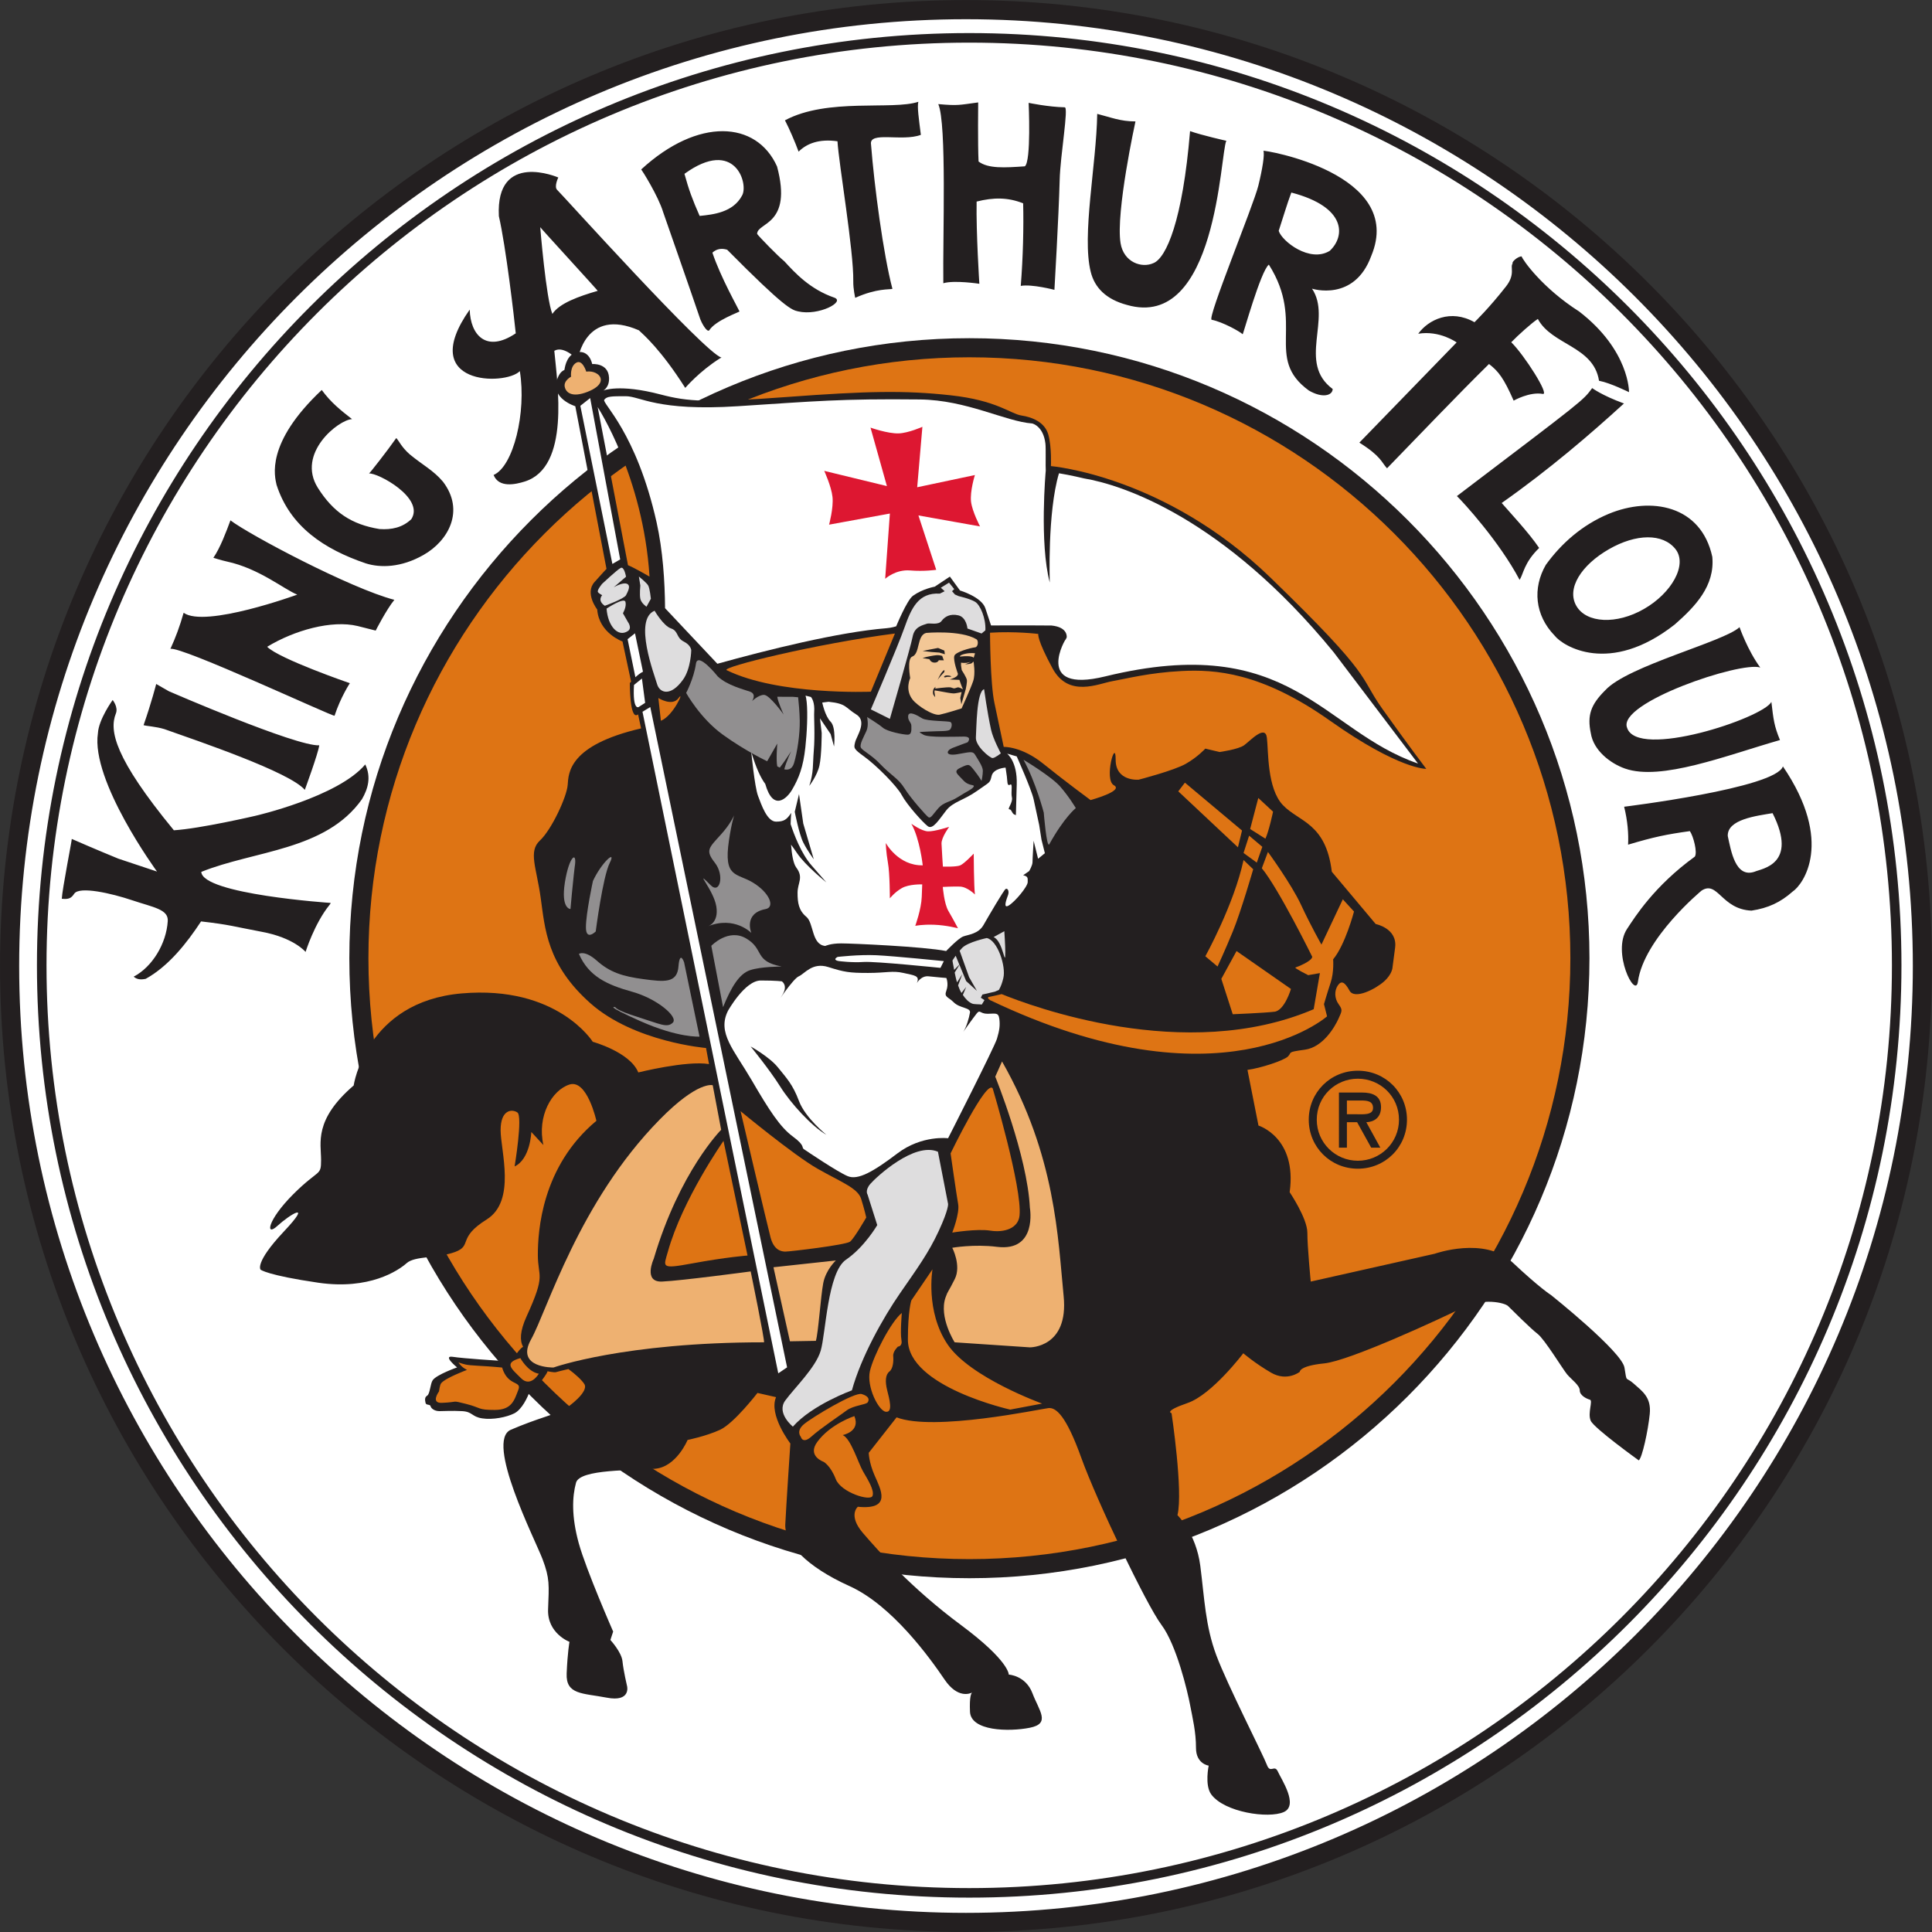
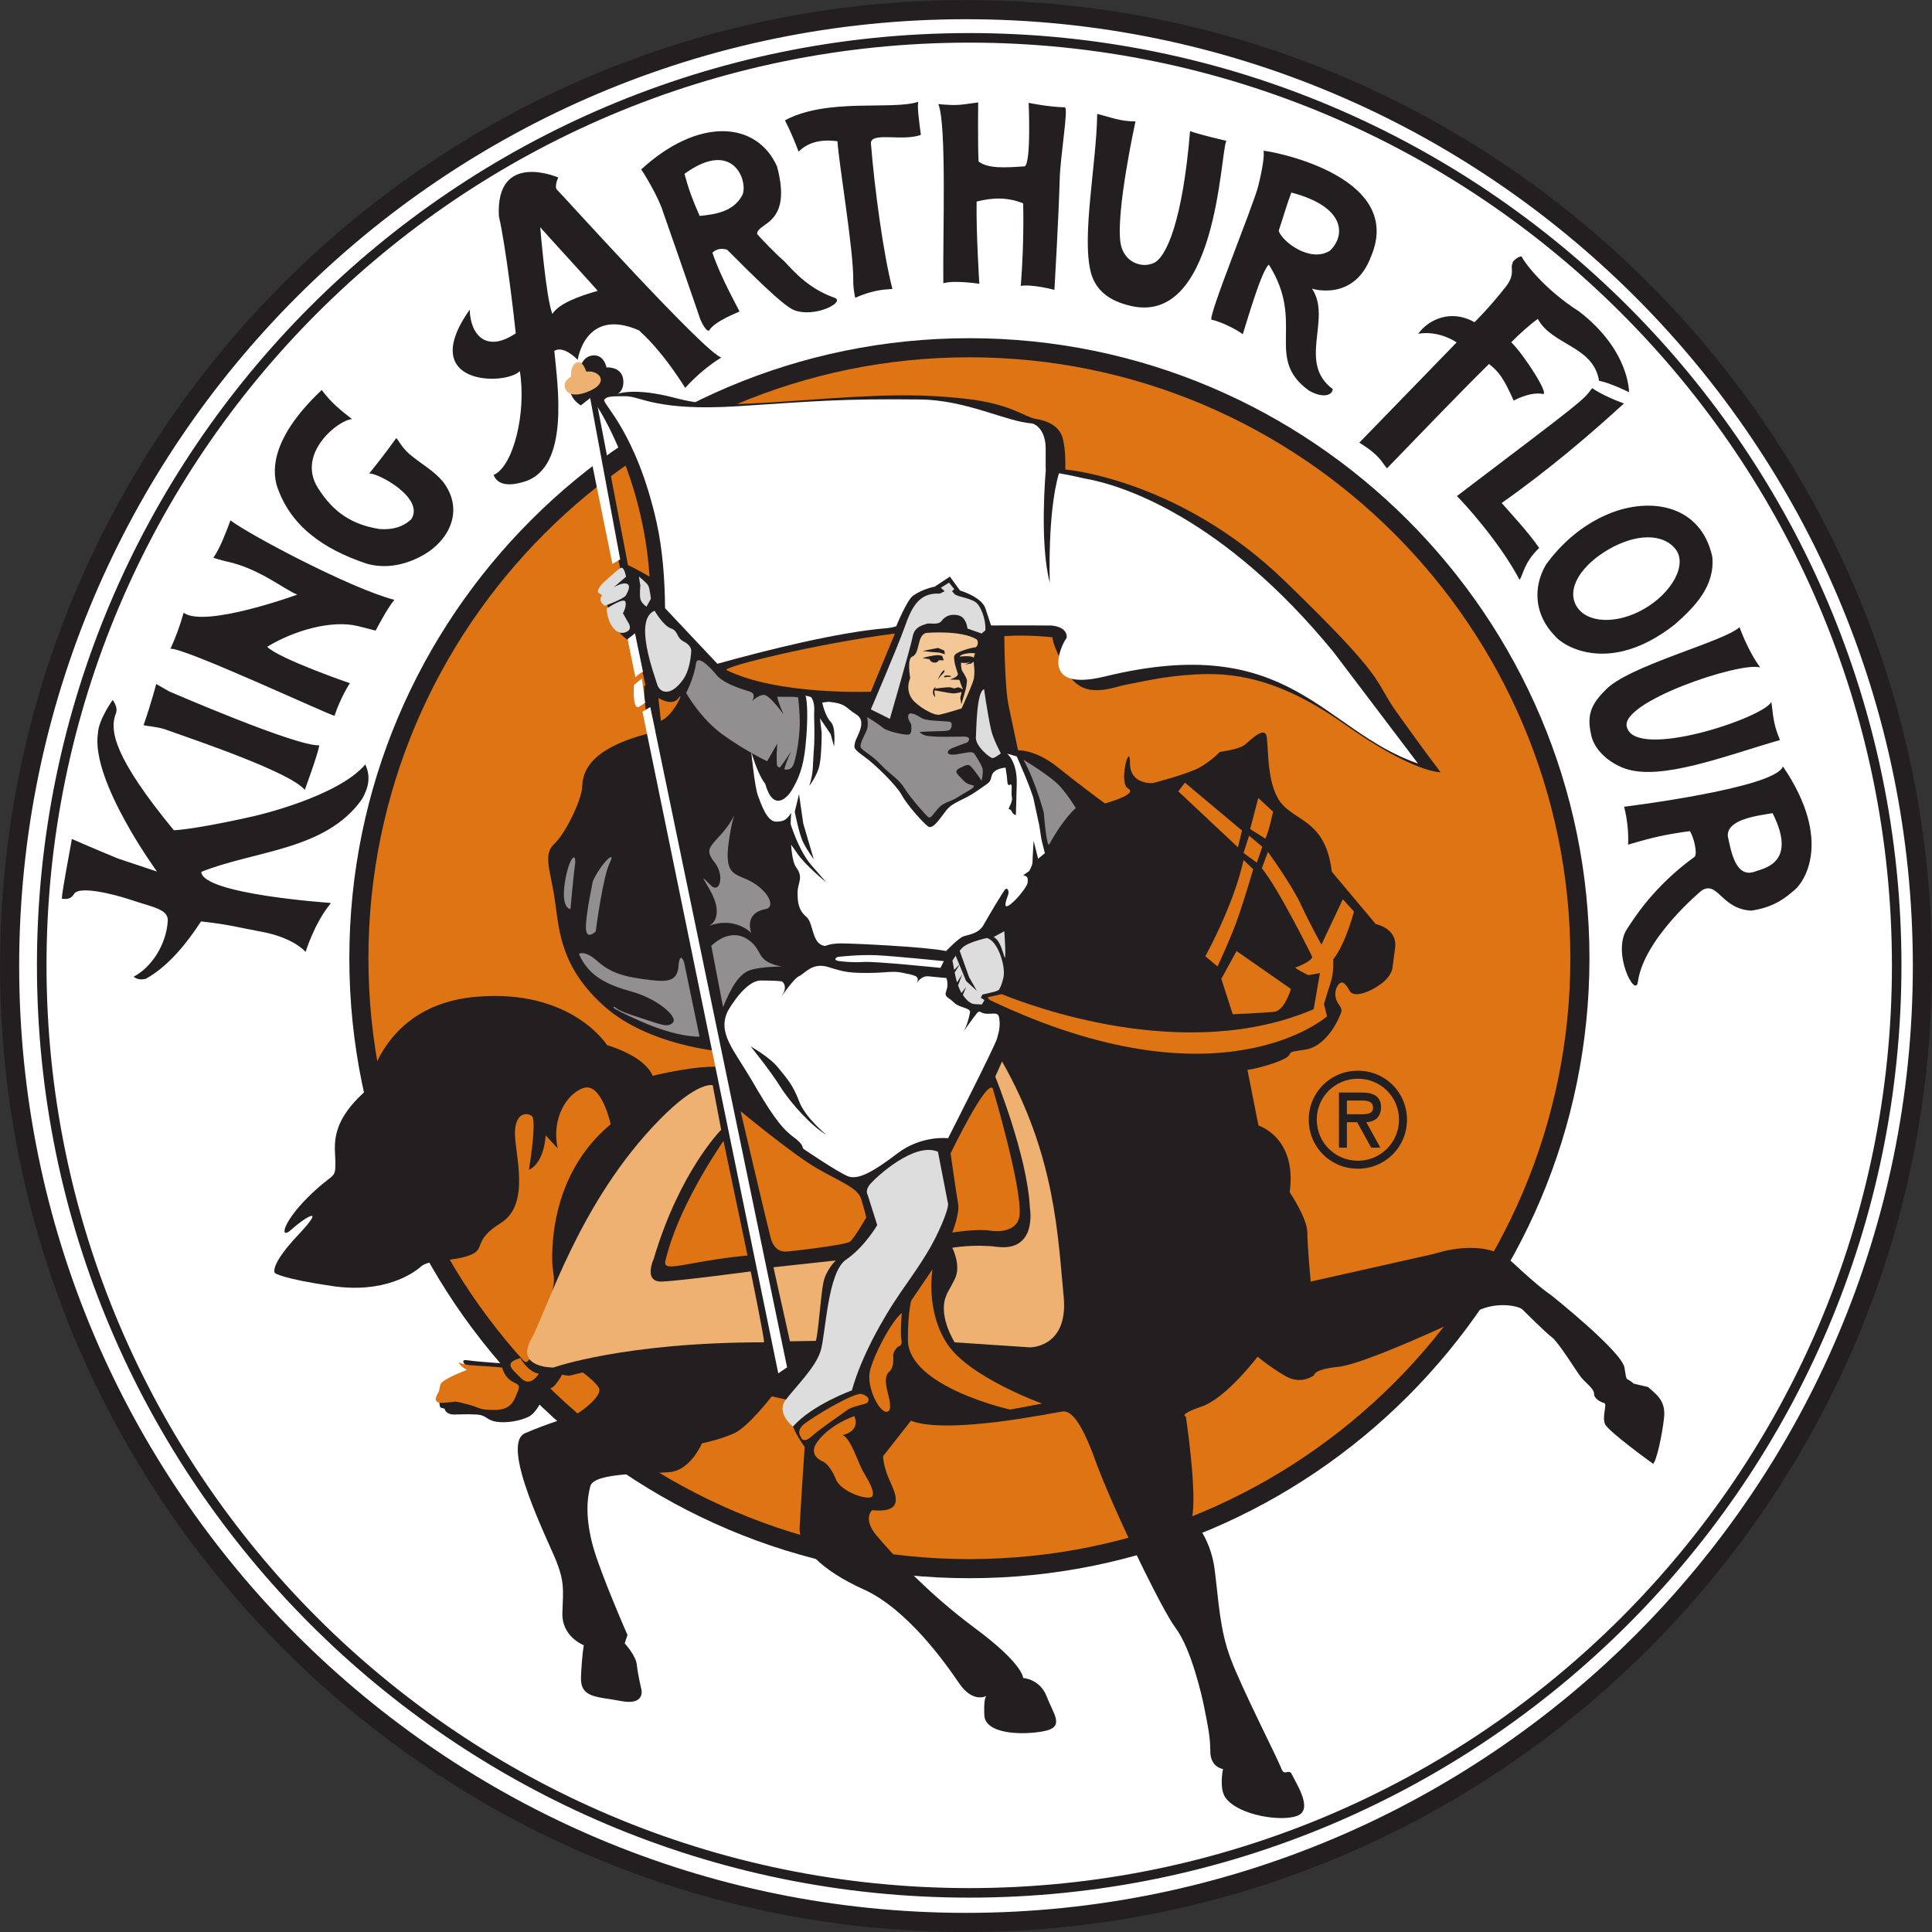
<svg xmlns="http://www.w3.org/2000/svg" xmlns:ns1="http://sodipodi.sourceforge.net/DTD/sodipodi-0.dtd" xmlns:ns2="http://www.inkscape.org/namespaces/inkscape" viewBox="0 0 1000 1000" version="1.1" id="svg10" ns1:docname="A.svg" width="1000" height="1000" ns2:version="0.92.4 (5da689c313, 2019-01-14)">
  <rect x="0" y="0" width="1000" height="1000" fill="#333333" stroke="none" />
  <defs id="defs14">
    <clipPath id="clip-path" transform="translate(0)">
      <rect y="0" x="0" width="267.02" height="23.9" style="fill:none" id="rect1122" />
    </clipPath>
  </defs>
  <ns1:namedview pagecolor="#ffffff" bordercolor="#666666" borderopacity="1" objecttolerance="10" gridtolerance="10" guidetolerance="10" ns2:pageopacity="0" ns2:pageshadow="2" ns2:window-width="1920" ns2:window-height="1017" id="namedview12" showgrid="false" fit-margin-top="0" fit-margin-left="0" fit-margin-right="0" fit-margin-bottom="0" ns2:zoom="0.25" ns2:cx="594.59383" ns2:cy="193.88894" ns2:window-x="1912" ns2:window-y="-8" ns2:window-maximized="1" ns2:current-layer="svg10" />
  <g id="g201" transform="matrix(7.135,0,0,-7.135,995.05,500.01)">
    <path d="m 0,0 c 0,-38.323 -31.063,-69.379 -69.383,-69.379 -38.316,0 -69.378,31.056 -69.378,69.379 0,38.319 31.062,69.381 69.378,69.381 C -31.063,69.381 0,38.319 0,0" style="fill:#ffffff;fill-opacity:1;fill-rule:nonzero;stroke:none" id="path203" ns2:connector-curvature="0" />
  </g>
  <g id="g205" transform="matrix(7.135,0,0,-7.135,501.677,977.274)">
    <path d="m 0,0 c -36.909,0 -66.938,30.031 -66.938,66.939 0,36.91 30.029,66.937 66.938,66.937 36.907,0 66.935,-30.027 66.935,-66.937 C 66.935,30.031 36.907,0 0,0 m 0,134.57 c -37.293,0 -67.632,-30.338 -67.632,-67.631 0,-37.289 30.339,-67.631 67.632,-67.631 37.29,0 67.626,30.342 67.626,67.631 C 67.626,104.232 37.29,134.57 0,134.57 M -0.237,-1.797 c -37.873,0 -68.684,30.811 -68.684,68.686 0,37.874 30.811,68.686 68.684,68.686 37.878,0 68.689,-30.812 68.689,-68.686 0,-37.875 -30.811,-68.686 -68.689,-68.686 m 0,138.762 c -38.638,0 -70.073,-31.436 -70.073,-70.076 0,-38.641 31.435,-70.074 70.073,-70.074 38.643,0 70.077,31.433 70.077,70.074 0,38.64 -31.434,70.076 -70.077,70.076" style="fill:#231f20;fill-opacity:1;fill-rule:nonzero;stroke:none" id="path207" ns2:connector-curvature="0" />
  </g>
  <g id="g209" transform="matrix(7.135,0,0,-7.135,185.746,495.963)">
    <path d="M 0,0 C 0,24.458 19.83,44.286 44.287,44.286 68.75,44.286 88.578,24.458 88.578,0 88.578,-24.455 68.75,-44.284 44.287,-44.284 19.83,-44.284 0,-24.455 0,0" style="fill:#de7414;fill-opacity:1;fill-rule:nonzero;stroke:none" id="path211" ns2:connector-curvature="0" />
  </g>
  <g id="g213" transform="matrix(7.135,0,0,-7.135,501.74,806.997)">
    <path d="m 0,0 c -24.038,0 -43.594,19.555 -43.594,43.591 0,24.038 19.556,43.594 43.594,43.594 24.04,0 43.599,-19.556 43.599,-43.594 C 43.599,19.555 24.04,0 0,0 m 0,88.57 c -24.802,0 -44.979,-20.177 -44.979,-44.979 0,-24.8 20.177,-44.976 44.979,-44.976 24.804,0 44.984,20.176 44.984,44.976 C 44.984,68.393 24.804,88.57 0,88.57" style="fill:#231f20;fill-opacity:1;fill-rule:nonzero;stroke:none" id="path215" ns2:connector-curvature="0" />
  </g>
  <g id="g217" transform="matrix(7.135,0,0,-7.135,850.91,315.204)">
    <path d="M 0,0 C 1.99,1.134 3.189,3.207 2.283,4.349 1.368,5.495 -0.562,5.473 -2.544,4.334 -4.532,3.192 -5.636,1.496 -4.906,0.226 -4.18,-1.039 -1.985,-1.144 0,0 m -6.479,-1.934 c -1.443,1.49 -1.608,3.45 -0.642,5.131 1.111,1.54 2.627,2.896 4.562,3.703 C 0.502,8.17 4.145,7.533 4.958,3.782 5.154,1.679 3.734,0.193 2.236,-1.124 -2.504,-4.848 -5.895,-2.685 -6.479,-1.934 M 9.33,-14.812 c -1.145,-0.196 -3.298,-0.442 -3.25,-1.659 0.233,-1.051 0.544,-3.076 1.955,-2.587 0.464,0.218 3.186,0.497 1.295,4.246 m 1.455,-5.689 c -0.878,-0.78 -1.772,-1.199 -2.984,-1.382 -2.19,0.097 -2.441,2.21 -3.618,1.455 0,0 -4.186,-3.453 -4.622,-6.614 -0.178,-1.27 -1.915,2.138 -0.783,3.839 0.567,0.856 1.955,3.094 4.911,5.237 0.205,0.296 -0.101,1.485 -0.359,1.851 -1.702,-0.238 -2.58,-0.416 -4.482,-0.983 0.043,0.778 -0.035,1.744 -0.286,2.752 0,0 11.001,1.348 11.518,2.926 3.724,-5.475 1.468,-8.576 0.705,-9.081 m -111.51,5.498 c 0,0 -4.015,-0.936 -5.921,-1.051 -4.31,5.241 -4.699,7.237 -4.207,8.471 0.188,0.469 -0.233,0.979 -0.233,0.979 0,0 -1.017,-1.406 -1.069,-2.409 -0.527,-3.458 4.286,-10.035 4.286,-10.035 l -2.808,0.936 c 0,0 -1.769,0.723 -3.375,1.43 0.03,-0.005 -0.693,-3.656 -0.725,-4.34 0.484,-0.051 0.682,0.027 0.903,0.366 0.369,0.559 2.69,0.035 4.21,-0.477 1.526,-0.514 2.635,-0.65 2.575,-1.511 -0.101,-1.635 -1.124,-3.324 -2.472,-4.029 0.241,-0.211 0.516,-0.231 0.873,-0.158 1.652,0.913 2.967,2.571 4.015,4.165 2.071,-0.233 2.414,-0.379 4.379,-0.748 2.363,-0.431 3.203,-1.465 3.203,-1.465 0,0 0.637,2.052 1.738,3.412 0.09,0.108 0.078,0.143 0.078,0.143 0,0 -9.289,0.625 -9.382,2.251 3.871,1.561 9.015,1.541 11.655,5.27 0.437,0.755 0.685,1.603 0.241,2.524 -1.985,-2.356 -7.964,-3.724 -7.964,-3.724 m 3.578,1.879 c 0,0 0.966,2.623 1.049,3.233 -1.673,-0.091 -10.908,3.921 -10.908,3.921 l -0.921,0.528 c 0,0 -0.341,-1.346 -0.916,-2.987 0.188,-0.065 0.906,-0.1 1.508,-0.286 2.437,-0.863 9.129,-3.126 10.188,-4.409 M 9.867,-9.508 c -0.424,1.027 -0.472,1.481 -0.623,2.766 -0.61,-1.177 -9.753,-4.206 -10.471,-1.865 -0.695,1.809 8.243,4.823 9.663,4.361 -0.918,1.245 -1.503,2.926 -1.503,2.926 -1.121,-1.059 -8.12,-2.805 -9.738,-4.574 -1.054,-1.047 -1.323,-1.815 -1.049,-3.124 0.19,-1.222 1.38,-2.173 2.481,-2.56 2.623,-0.916 7.308,0.941 11.24,2.07 M -103.779,3.714 c 0,0 0.569,-0.183 0.987,-0.274 2.337,-0.502 4.152,-2.027 5.098,-2.399 0,0 -6.687,-2.439 -8.243,-1.317 -0.294,-1.026 -0.577,-1.779 -0.961,-2.622 0.695,0.253 11.871,-4.964 11.909,-4.846 0.44,1.343 1.109,2.359 1.109,2.359 0,0 -5.128,1.767 -5.997,2.642 1.979,1.203 4.689,1.958 6.564,1.506 0.175,-0.04 1.308,-0.331 1.308,-0.331 0,0 0.77,1.513 1.354,2.231 -3.166,0.823 -10.526,4.722 -11.89,5.766 -0.302,-0.818 -0.744,-2 -1.238,-2.715 m 14.245,7.502 c -0.605,0.532 -0.769,0.964 -0.978,1.185 -0.648,-0.926 -1.943,-2.58 -1.978,-2.572 0.612,0.073 4.065,-1.772 3.069,-3.315 -0.637,-0.607 -1.428,-0.778 -2.309,-0.715 -2.032,0.331 -3.349,1.219 -4.467,2.983 -1.588,2.517 1.524,4.964 2.479,4.989 -0.862,0.672 -1.532,1.207 -2.2,2.115 -4.115,-3.869 -3.405,-6.295 -3.279,-6.878 0.973,-3.026 3.448,-4.672 6.479,-5.701 1.051,-0.331 2.559,-0.313 4.182,0.613 1.803,1.021 3.017,3.211 1.412,5.314 -0.699,0.828 -1.466,1.202 -2.41,1.982 m 79.213,-3.528 c 3.458,2.432 6.482,5.039 8.811,7.167 0.019,0.015 0.075,0.045 0.05,0.055 -1.616,0.595 -2.296,1.114 -2.296,1.114 -0.683,-0.926 -0.587,-0.83 -9.814,-7.834 0.436,-0.416 3.074,-3.287 4.549,-6.08 0.279,0.429 0.316,1.247 1.418,2.316 -0.741,1.104 -2.221,2.685 -2.718,3.262 m 0.868,7.425 c 0,0 1.155,0.663 2.116,0.487 0.514,-0.093 -1.363,2.846 -2.291,3.749 0.496,0.512 1.483,1.403 1.93,1.691 1.013,-1.902 4.037,-1.964 4.436,-4.476 0,0 -0.035,-0.005 0.048,-0.02 0.768,-0.146 2.13,-0.816 2.13,-0.816 0,0 0.048,3.024 -3.618,5.852 -2.65,1.688 -4.083,3.716 -4.173,3.997 -0.299,-0.002 -0.756,-0.434 -0.648,-0.514 -0.215,-0.254 0.224,-0.766 -0.486,-1.667 -1.217,-1.56 -2.286,-2.594 -2.286,-2.594 -1.724,0.981 -3.353,0.178 -4.081,-0.836 1.559,0.259 2.786,-0.63 2.786,-0.63 0,0 -4.645,-4.78 -7.056,-7.269 1.595,-1.001 1.6,-1.43 2.007,-1.862 2.416,2.484 5.071,5.277 7.397,7.566 0.688,-0.53 1.072,-1.027 1.789,-2.658 m -66.448,7.965 c 0.055,-0.018 -4.114,4.524 -4.168,4.619 0,0 0.419,-5.174 0.881,-6.293 0.509,0.775 1.914,1.275 3.287,1.674 m 8.981,-4.841 -0.087,-0.045 c -0.004,-0.002 -0.006,-0.005 -0.014,-0.005 -1.5,-0.943 -2.529,-2.15 -2.529,-2.15 -1.756,2.77 -3.021,3.857 -3.362,4.178 -3.912,1.699 -4.437,-2.143 -4.437,-2.143 0,0 -1.003,1.071 -1.699,0.655 0.223,-2.402 1.165,-8.447 -2.15,-9.483 -0.657,-0.206 -1.872,-0.484 -2.254,0.477 1.439,0.617 2.392,4.547 1.903,7.533 -1.032,-1.067 -7.536,-1.069 -3.636,4.464 0.047,-1.837 1.197,-3.167 3.34,-1.722 -0.109,1.099 -0.718,6.316 -1.225,8.502 -0.241,4.775 4.311,2.803 4.311,2.803 0,0 -0.335,-0.683 -0.07,-0.911 0.259,-0.229 10.73,-11.857 11.909,-12.153 m 44.126,7.744 c 1.121,1.041 1.249,3.172 -2.788,4.228 -0.299,-0.793 -0.617,-1.867 -0.916,-2.78 0.236,-0.758 2.263,-2.339 3.704,-1.448 m 0.213,-10.025 c -0.02,-0.487 -0.758,-0.677 -1.729,-0.11 -3.262,2.376 -0.211,4.886 -2.903,9.134 -0.592,-0.459 -1.865,-5.089 -1.9,-5.051 -0.196,0.195 -1.45,0.895 -2.248,1.051 -0.356,0.073 3.034,8.293 3.385,9.726 0.299,1.212 0.466,2.263 0.369,2.527 -0.038,0.093 10.338,-1.624 7.821,-7.626 -1.232,-3.36 -4.296,-2.371 -4.296,-2.371 1.463,-2.173 -1.076,-5.37 1.501,-7.28 m -47.026,15.61 c 0.311,-1.134 0.571,-1.851 1.102,-3.053 0.995,0.1 2.418,0.253 3.07,1.465 0.506,0.818 -0.484,4.259 -4.172,1.588 m 10.862,-8.978 c 0.844,-0.291 -1.122,-1.344 -2.615,-1.001 -0.475,0.108 -0.971,0.254 -5.149,4.474 -0.409,0.123 -0.765,0.066 -1.071,-0.213 0.597,-1.789 1.877,-4.047 1.966,-4.263 0.021,-0.038 -1.753,-0.65 -2.2,-1.378 -0.182,-0.148 -0.564,0.587 -0.642,0.803 -0.657,1.942 -2.677,7.721 -2.69,7.759 -0.364,1.209 -1.567,3.096 -1.598,3.116 4.125,3.794 8.366,3.533 9.854,0.216 1.152,-4.301 -1.468,-4.042 -1.443,-4.898 0.13,-0.186 1.498,-1.601 1.977,-1.985 0.765,-0.838 1.862,-2.025 3.611,-2.63 m 6.105,14.203 c -1.899,-0.627 -6.588,0.311 -9.676,-1.343 0.311,-0.592 0.745,-1.601 0.989,-2.273 0.6,0.597 1.494,0.941 2.821,0.753 0.091,-1.599 1.184,-7.947 1.146,-10.155 -0.011,-0.557 0.141,-1.202 0.141,-1.202 1.581,0.708 2.498,0.585 2.699,0.652 -0.659,2.489 -1.317,7.463 -1.552,10.469 -0.171,0.996 2.255,0.188 3.615,0.702 -0.149,1.172 -0.276,2.031 -0.183,2.397 m 19.711,-2.126 c -0.537,-6.506 -1.727,-9.191 -2.648,-9.572 -0.858,-0.397 -2.17,0.057 -2.394,1.448 -0.361,2.245 1.082,8.827 1.082,8.827 -1.109,0 -1.802,0.304 -2.775,0.547 -0.056,-3.661 -1.132,-8.83 -0.47,-11.462 0.284,-1.15 1.12,-1.992 2.618,-2.394 6.551,-1.902 6.77,11.046 7.219,11.904 0,0 -1.802,0.404 -2.632,0.702 m -9.458,-3.547 c -0.075,-2.741 -0.381,-7.968 -0.381,-7.968 0,0 -1.626,0.429 -2.442,0.287 0.168,2.082 0.216,4.306 0.173,5.989 -1.099,0.439 -2.143,0.439 -3.375,0.128 -0.042,-2.283 0.198,-5.964 0.198,-5.964 0,0 -1.806,0.278 -2.614,0.04 -0.044,3.425 0.256,11.552 -0.365,12.995 1.45,-0.13 1.504,-0.063 2.894,0.121 0,0 -0.035,-3.066 0.028,-4.286 0.692,-0.524 1.887,-0.452 3.355,-0.349 0.474,0.334 0.278,4.604 0.278,4.604 0,0 1.438,-0.301 2.62,-0.323 0.293,-0.005 -0.324,-3.475 -0.369,-5.274" style="fill:#231f20;fill-opacity:1;fill-rule:nonzero;stroke:none" id="path219" ns2:connector-curvature="0" />
  </g>
  <g id="g221" transform="matrix(7.135,0,0,-7.135,638.063,524.968)">
-     <path d="m 0,0 -0.828,2.567 1.104,2.017 3.947,-2.75 c 0,0 -0.459,-1.561 -1.194,-1.651 C 2.296,0.093 0,0 0,0 m -26.252,23.399 c 0,0 -6.699,-0.279 -10.461,1.561 -0.442,0.213 6.516,1.924 12.207,2.659 z m -15.232,-2.111 -0.183,1.651 c 0,0 1.012,-0.642 1.468,0 0.461,0.64 -0.366,-1.284 -1.285,-1.651 m -4.586,22.757 c 0,0 3.304,-5.049 3.762,-12.298 0,0 -1.103,0.645 -1.562,0.828 z m 75.16,-70.842 c -0.612,0.55 -0.487,0 -0.672,1.16 -0.183,1.164 -5.325,5.264 -5.325,5.264 0,0 -0.795,0.49 -2.81,2.384 -2.02,1.897 -5.631,0.615 -5.631,0.615 l -8.993,-2.02 c 0,0 -0.246,2.507 -0.246,3.545 0,1.042 -1.283,2.939 -1.283,2.939 0.55,3.979 -2.263,4.835 -2.263,4.835 l -0.798,4.038 c 0.921,0.12 2.633,0.672 2.939,0.975 0.308,0.307 -0.124,0.307 1.224,0.49 1.347,0.183 2.203,1.711 2.447,2.263 0.248,0.552 0.308,0.615 0,1.042 -0.307,0.426 -0.307,0.976 -0.061,1.347 0.244,0.366 0.49,0.304 0.856,-0.371 0.369,-0.668 1.897,0.125 2.509,0.675 0.612,0.549 0.612,1.043 0.612,1.043 L 11.779,4.83 C 11.96,6.236 10.371,6.544 10.371,6.544 L 7.187,10.338 C 6.758,13.883 4.805,13.946 3.641,15.168 2.477,16.395 2.597,19.085 2.477,20.061 2.359,21.04 1.252,19.821 0.826,19.514 0.402,19.208 -0.951,19.023 -0.951,19.023 l -1.039,0.246 c 0,0 -0.552,-0.61 -1.41,-1.099 -0.856,-0.492 -3.425,-1.155 -3.425,-1.155 0,0 -1.681,-0.153 -1.669,1.468 0.01,1.621 -0.868,-1.468 -0.13,-1.869 0.76,-0.414 -1.691,-1.077 -1.691,-1.077 0,0 -1.833,1.348 -3.426,2.633 -1.591,1.284 -2.873,1.224 -2.873,1.224 0,0 -0.369,1.771 -0.672,3.179 -0.309,1.408 -0.322,5.104 -0.322,5.104 1.837,0.118 3.501,-0.088 3.501,-0.088 0,0 -0.121,-0.371 1.039,-2.506 1.167,-2.141 3.305,-1.102 4.346,-0.919 1.041,0.183 2.632,0.61 5.016,0.735 2.389,0.118 5.759,-0.062 10.772,-3.611 5.016,-3.548 6.974,-3.487 6.974,-3.487 0,0 -1.22,1.593 -3.18,4.346 -1.761,2.471 -0.489,2.138 -8.137,9.542 -7.654,7.403 -15.912,8.075 -15.912,8.075 0,0 0.063,1.345 -0.183,2.264 -0.246,0.918 -1.162,1.284 -1.96,1.407 -0.793,0.12 -1.771,1.099 -5.135,1.466 -3.366,0.369 -6.056,0.306 -11.868,-0.123 -5.814,-0.427 -7.169,-0.345 -9.176,0.183 -3.007,0.79 -4.158,0.281 -4.158,0.281 0,0 0.462,0.221 0.423,0.946 -0.058,1.081 -1.223,0.979 -1.223,0.979 0,0 -0.183,1.038 -1.102,0.855 -0.675,-0.135 -0.861,-0.918 -0.909,-1.275 -0.127,-0.082 -0.331,-0.149 -0.522,-0.663 -0.524,-1.415 1.309,-1.976 1.309,-1.976 l 2.263,-11.801 c -0.045,-0.042 -0.228,-0.236 -0.869,-0.954 -0.728,-0.808 0.196,-1.992 0.196,-1.992 0.125,-1.711 1.835,-2.321 1.835,-2.321 l 0.623,-2.914 c -0.053,-0.058 -0.092,-0.102 -0.092,-0.102 0,0 -0.017,-2.643 0.55,-2.302 0.016,0.011 0.032,0.02 0.049,0.03 l 0.217,-1.016 c -5.26,-1.222 -5.26,-3.239 -5.324,-4.097 -0.059,-0.853 -1.162,-3.245 -2.017,-4.038 -0.855,-0.798 -0.245,-1.959 0.059,-4.162 0.311,-2.203 0.431,-4.831 3.613,-7.649 3.179,-2.813 8.381,-3.239 8.381,-3.239 l 0.216,-1.167 c -1.621,0.271 -5.129,-0.607 -5.129,-0.607 -0.607,1.485 -3.305,2.225 -3.305,2.225 0,0 -2.564,4.116 -9.517,3.508 -6.949,-0.609 -7.827,-6.679 -7.827,-6.679 -2.905,-2.495 -2.364,-4.183 -2.364,-5.398 0,-1.214 -0.134,-0.609 -2.025,-2.497 -1.888,-1.891 -2.025,-3.106 -1.147,-2.293 0.881,0.811 2.631,1.887 0.472,-0.406 -2.158,-2.296 -1.686,-2.768 -1.686,-2.768 0,0 0.473,-0.404 4.188,-0.946 3.709,-0.537 5.797,0.881 6.406,1.42 0.607,0.54 2.228,0.337 3.508,0.808 1.285,0.475 0.138,1.014 2.299,2.362 2.155,1.349 1.009,4.993 1.009,6.478 0,1.486 0.814,1.551 1.215,1.285 0.408,-0.271 -0.199,-3.917 -0.199,-3.917 1.147,0.539 1.212,2.499 1.212,2.499 l 0.876,-0.946 c -0.471,2.093 0.612,3.98 1.892,4.389 1.282,0.404 1.953,-2.632 1.953,-2.632 -3.979,-3.312 -4.247,-8.032 -4.247,-9.719 0,-1.688 0.607,-1.352 -0.812,-4.459 -0.503,-1.101 -0.499,-1.781 -0.258,-2.218 -0.417,-0.237 -0.658,-0.975 -0.885,-0.845 -0.278,0.163 -0.883,-0.161 -0.883,-0.161 0,0 -2.498,0.154 -3.337,0.281 -0.768,0.115 0.316,-0.768 0.316,-0.768 0,0 -1.466,-0.515 -1.764,-0.921 -0.178,-0.241 -0.201,-1.006 -0.404,-1.126 -0.201,-0.121 -0.161,-0.324 -0.121,-0.522 0.04,-0.201 0.324,-0.083 0.364,-0.241 0.035,-0.161 0.281,-0.362 0.643,-0.362 0.361,0 0.885,0.041 1.646,0 0.765,-0.04 0.684,-0.404 1.453,-0.524 0.762,-0.12 1.769,0.08 2.328,0.361 0.565,0.281 0.969,1.167 1.129,1.609 0.161,0.444 -0.12,0.364 0.279,0.406 0.404,0.038 0.605,0.399 0.808,0.681 0.2,0.281 0.2,0.361 0.2,0.361 0,0 0.493,-0.106 0.61,-0.066 0.079,0.028 0.568,0.146 0.905,0.226 0.502,-0.367 0.967,-0.792 1.158,-1.094 0.334,-0.539 -1.081,-1.621 -1.553,-1.889 -0.472,-0.271 -1.891,-0.607 -3.779,-1.42 -1.892,-0.808 1.754,-7.965 2.293,-9.377 0.538,-1.418 0.472,-1.89 0.406,-3.649 -0.067,-1.749 1.552,-2.361 1.552,-2.361 0,0 -0.139,-0.743 -0.204,-2.291 -0.067,-1.556 1.147,-1.42 2.906,-1.757 1.752,-0.338 1.481,0.813 1.481,0.813 0,0 -0.27,1.147 -0.337,1.822 -0.065,0.67 -0.878,1.548 -0.878,1.548 l 0.201,0.61 c 0,0 -1.955,4.454 -2.496,6.411 -0.538,1.957 -0.473,3.375 -0.199,4.384 0.268,1.016 4.183,0.876 5.733,1.016 1.554,0.133 2.362,2.09 2.362,2.09 0,0 1.347,0.271 2.363,0.741 1.014,0.474 2.706,2.67 2.706,2.67 l 1.349,-0.307 c -0.557,-1.284 1.037,-3.362 1.037,-3.362 0,0 -0.304,-4.529 -0.369,-5.874 -0.058,-1.348 1.53,-3.059 4.648,-4.464 3.123,-1.408 5.876,-5.265 6.915,-6.796 0.944,-1.384 1.837,-1.011 1.992,-0.93 -0.058,-0.043 -0.203,-0.266 -0.155,-1.393 0.06,-1.405 2.812,-1.468 4.343,-1.162 1.528,0.304 0.673,1.222 0.183,2.512 -0.489,1.282 -1.714,1.343 -1.714,1.343 0,0 0.061,0.978 -3.485,3.61 -3.549,2.63 -5.997,5.383 -7.099,6.668 -1.099,1.287 -0.364,1.897 -0.364,1.897 2.507,-0.246 1.649,1.282 1.22,2.263 -0.428,0.981 -0.428,1.651 -0.428,1.651 l 2.019,2.572 c 2.695,-1.044 10.461,0.612 11.013,0.672 0.552,0.061 1.288,-0.549 2.387,-3.611 1.101,-3.058 4.709,-10.644 5.813,-12.112 1.099,-1.465 1.893,-4.833 2.078,-5.811 0.188,-0.981 0.429,-1.96 0.429,-3.122 0,-1.164 0.921,-1.282 0.921,-1.282 0,0 -0.303,-1.407 0.181,-2.082 0.953,-1.308 4.16,-1.777 5.265,-1.285 1.103,0.489 -0.184,2.386 -0.427,2.936 -0.246,0.549 -0.552,-0.181 -0.798,0.489 -0.244,0.672 -2.873,5.814 -3.671,7.957 -0.796,2.138 -0.853,4.092 -1.16,6.486 -0.311,2.382 -1.656,3.669 -1.656,3.669 0.427,1.708 -0.429,7.4 -0.429,7.4 0,0 -0.612,0.123 1.16,0.735 1.779,0.61 4.044,3.61 4.044,3.61 0,0 0.856,-0.735 2.021,-1.41 1.159,-0.67 2.077,0.063 2.077,0.063 0,0 -0.058,0.429 1.774,0.612 1.837,0.181 8.564,3.302 10.035,4.038 1.468,0.735 3.059,0.366 3.304,0.12 0.244,-0.241 1.654,-1.649 2.139,-2.017 0.494,-0.367 1.836,-2.57 2.14,-2.936 0.309,-0.369 0.918,-0.795 0.918,-1.162 0,-0.369 0.495,-0.61 0.735,-0.675 0.246,-0.06 -0.183,-0.978 0.063,-1.53 0.244,-0.545 3.485,-2.874 3.485,-2.874 0.246,0.183 0.673,2.141 0.796,3.365 0.123,1.222 -0.55,1.654 -1.162,2.203" style="fill:#231f20;fill-opacity:1;fill-rule:nonzero;stroke:none" id="path223" ns2:connector-curvature="0" />
+     <path d="m 0,0 -0.828,2.567 1.104,2.017 3.947,-2.75 c 0,0 -0.459,-1.561 -1.194,-1.651 C 2.296,0.093 0,0 0,0 m -26.252,23.399 c 0,0 -6.699,-0.279 -10.461,1.561 -0.442,0.213 6.516,1.924 12.207,2.659 z m -15.232,-2.111 -0.183,1.651 c 0,0 1.012,-0.642 1.468,0 0.461,0.64 -0.366,-1.284 -1.285,-1.651 m -4.586,22.757 c 0,0 3.304,-5.049 3.762,-12.298 0,0 -1.103,0.645 -1.562,0.828 z m 75.16,-70.842 c -0.612,0.55 -0.487,0 -0.672,1.16 -0.183,1.164 -5.325,5.264 -5.325,5.264 0,0 -0.795,0.49 -2.81,2.384 -2.02,1.897 -5.631,0.615 -5.631,0.615 l -8.993,-2.02 c 0,0 -0.246,2.507 -0.246,3.545 0,1.042 -1.283,2.939 -1.283,2.939 0.55,3.979 -2.263,4.835 -2.263,4.835 l -0.798,4.038 c 0.921,0.12 2.633,0.672 2.939,0.975 0.308,0.307 -0.124,0.307 1.224,0.49 1.347,0.183 2.203,1.711 2.447,2.263 0.248,0.552 0.308,0.615 0,1.042 -0.307,0.426 -0.307,0.976 -0.061,1.347 0.244,0.366 0.49,0.304 0.856,-0.371 0.369,-0.668 1.897,0.125 2.509,0.675 0.612,0.549 0.612,1.043 0.612,1.043 L 11.779,4.83 C 11.96,6.236 10.371,6.544 10.371,6.544 L 7.187,10.338 C 6.758,13.883 4.805,13.946 3.641,15.168 2.477,16.395 2.597,19.085 2.477,20.061 2.359,21.04 1.252,19.821 0.826,19.514 0.402,19.208 -0.951,19.023 -0.951,19.023 c 0,0 -0.552,-0.61 -1.41,-1.099 -0.856,-0.492 -3.425,-1.155 -3.425,-1.155 0,0 -1.681,-0.153 -1.669,1.468 0.01,1.621 -0.868,-1.468 -0.13,-1.869 0.76,-0.414 -1.691,-1.077 -1.691,-1.077 0,0 -1.833,1.348 -3.426,2.633 -1.591,1.284 -2.873,1.224 -2.873,1.224 0,0 -0.369,1.771 -0.672,3.179 -0.309,1.408 -0.322,5.104 -0.322,5.104 1.837,0.118 3.501,-0.088 3.501,-0.088 0,0 -0.121,-0.371 1.039,-2.506 1.167,-2.141 3.305,-1.102 4.346,-0.919 1.041,0.183 2.632,0.61 5.016,0.735 2.389,0.118 5.759,-0.062 10.772,-3.611 5.016,-3.548 6.974,-3.487 6.974,-3.487 0,0 -1.22,1.593 -3.18,4.346 -1.761,2.471 -0.489,2.138 -8.137,9.542 -7.654,7.403 -15.912,8.075 -15.912,8.075 0,0 0.063,1.345 -0.183,2.264 -0.246,0.918 -1.162,1.284 -1.96,1.407 -0.793,0.12 -1.771,1.099 -5.135,1.466 -3.366,0.369 -6.056,0.306 -11.868,-0.123 -5.814,-0.427 -7.169,-0.345 -9.176,0.183 -3.007,0.79 -4.158,0.281 -4.158,0.281 0,0 0.462,0.221 0.423,0.946 -0.058,1.081 -1.223,0.979 -1.223,0.979 0,0 -0.183,1.038 -1.102,0.855 -0.675,-0.135 -0.861,-0.918 -0.909,-1.275 -0.127,-0.082 -0.331,-0.149 -0.522,-0.663 -0.524,-1.415 1.309,-1.976 1.309,-1.976 l 2.263,-11.801 c -0.045,-0.042 -0.228,-0.236 -0.869,-0.954 -0.728,-0.808 0.196,-1.992 0.196,-1.992 0.125,-1.711 1.835,-2.321 1.835,-2.321 l 0.623,-2.914 c -0.053,-0.058 -0.092,-0.102 -0.092,-0.102 0,0 -0.017,-2.643 0.55,-2.302 0.016,0.011 0.032,0.02 0.049,0.03 l 0.217,-1.016 c -5.26,-1.222 -5.26,-3.239 -5.324,-4.097 -0.059,-0.853 -1.162,-3.245 -2.017,-4.038 -0.855,-0.798 -0.245,-1.959 0.059,-4.162 0.311,-2.203 0.431,-4.831 3.613,-7.649 3.179,-2.813 8.381,-3.239 8.381,-3.239 l 0.216,-1.167 c -1.621,0.271 -5.129,-0.607 -5.129,-0.607 -0.607,1.485 -3.305,2.225 -3.305,2.225 0,0 -2.564,4.116 -9.517,3.508 -6.949,-0.609 -7.827,-6.679 -7.827,-6.679 -2.905,-2.495 -2.364,-4.183 -2.364,-5.398 0,-1.214 -0.134,-0.609 -2.025,-2.497 -1.888,-1.891 -2.025,-3.106 -1.147,-2.293 0.881,0.811 2.631,1.887 0.472,-0.406 -2.158,-2.296 -1.686,-2.768 -1.686,-2.768 0,0 0.473,-0.404 4.188,-0.946 3.709,-0.537 5.797,0.881 6.406,1.42 0.607,0.54 2.228,0.337 3.508,0.808 1.285,0.475 0.138,1.014 2.299,2.362 2.155,1.349 1.009,4.993 1.009,6.478 0,1.486 0.814,1.551 1.215,1.285 0.408,-0.271 -0.199,-3.917 -0.199,-3.917 1.147,0.539 1.212,2.499 1.212,2.499 l 0.876,-0.946 c -0.471,2.093 0.612,3.98 1.892,4.389 1.282,0.404 1.953,-2.632 1.953,-2.632 -3.979,-3.312 -4.247,-8.032 -4.247,-9.719 0,-1.688 0.607,-1.352 -0.812,-4.459 -0.503,-1.101 -0.499,-1.781 -0.258,-2.218 -0.417,-0.237 -0.658,-0.975 -0.885,-0.845 -0.278,0.163 -0.883,-0.161 -0.883,-0.161 0,0 -2.498,0.154 -3.337,0.281 -0.768,0.115 0.316,-0.768 0.316,-0.768 0,0 -1.466,-0.515 -1.764,-0.921 -0.178,-0.241 -0.201,-1.006 -0.404,-1.126 -0.201,-0.121 -0.161,-0.324 -0.121,-0.522 0.04,-0.201 0.324,-0.083 0.364,-0.241 0.035,-0.161 0.281,-0.362 0.643,-0.362 0.361,0 0.885,0.041 1.646,0 0.765,-0.04 0.684,-0.404 1.453,-0.524 0.762,-0.12 1.769,0.08 2.328,0.361 0.565,0.281 0.969,1.167 1.129,1.609 0.161,0.444 -0.12,0.364 0.279,0.406 0.404,0.038 0.605,0.399 0.808,0.681 0.2,0.281 0.2,0.361 0.2,0.361 0,0 0.493,-0.106 0.61,-0.066 0.079,0.028 0.568,0.146 0.905,0.226 0.502,-0.367 0.967,-0.792 1.158,-1.094 0.334,-0.539 -1.081,-1.621 -1.553,-1.889 -0.472,-0.271 -1.891,-0.607 -3.779,-1.42 -1.892,-0.808 1.754,-7.965 2.293,-9.377 0.538,-1.418 0.472,-1.89 0.406,-3.649 -0.067,-1.749 1.552,-2.361 1.552,-2.361 0,0 -0.139,-0.743 -0.204,-2.291 -0.067,-1.556 1.147,-1.42 2.906,-1.757 1.752,-0.338 1.481,0.813 1.481,0.813 0,0 -0.27,1.147 -0.337,1.822 -0.065,0.67 -0.878,1.548 -0.878,1.548 l 0.201,0.61 c 0,0 -1.955,4.454 -2.496,6.411 -0.538,1.957 -0.473,3.375 -0.199,4.384 0.268,1.016 4.183,0.876 5.733,1.016 1.554,0.133 2.362,2.09 2.362,2.09 0,0 1.347,0.271 2.363,0.741 1.014,0.474 2.706,2.67 2.706,2.67 l 1.349,-0.307 c -0.557,-1.284 1.037,-3.362 1.037,-3.362 0,0 -0.304,-4.529 -0.369,-5.874 -0.058,-1.348 1.53,-3.059 4.648,-4.464 3.123,-1.408 5.876,-5.265 6.915,-6.796 0.944,-1.384 1.837,-1.011 1.992,-0.93 -0.058,-0.043 -0.203,-0.266 -0.155,-1.393 0.06,-1.405 2.812,-1.468 4.343,-1.162 1.528,0.304 0.673,1.222 0.183,2.512 -0.489,1.282 -1.714,1.343 -1.714,1.343 0,0 0.061,0.978 -3.485,3.61 -3.549,2.63 -5.997,5.383 -7.099,6.668 -1.099,1.287 -0.364,1.897 -0.364,1.897 2.507,-0.246 1.649,1.282 1.22,2.263 -0.428,0.981 -0.428,1.651 -0.428,1.651 l 2.019,2.572 c 2.695,-1.044 10.461,0.612 11.013,0.672 0.552,0.061 1.288,-0.549 2.387,-3.611 1.101,-3.058 4.709,-10.644 5.813,-12.112 1.099,-1.465 1.893,-4.833 2.078,-5.811 0.188,-0.981 0.429,-1.96 0.429,-3.122 0,-1.164 0.921,-1.282 0.921,-1.282 0,0 -0.303,-1.407 0.181,-2.082 0.953,-1.308 4.16,-1.777 5.265,-1.285 1.103,0.489 -0.184,2.386 -0.427,2.936 -0.246,0.549 -0.552,-0.181 -0.798,0.489 -0.244,0.672 -2.873,5.814 -3.671,7.957 -0.796,2.138 -0.853,4.092 -1.16,6.486 -0.311,2.382 -1.656,3.669 -1.656,3.669 0.427,1.708 -0.429,7.4 -0.429,7.4 0,0 -0.612,0.123 1.16,0.735 1.779,0.61 4.044,3.61 4.044,3.61 0,0 0.856,-0.735 2.021,-1.41 1.159,-0.67 2.077,0.063 2.077,0.063 0,0 -0.058,0.429 1.774,0.612 1.837,0.181 8.564,3.302 10.035,4.038 1.468,0.735 3.059,0.366 3.304,0.12 0.244,-0.241 1.654,-1.649 2.139,-2.017 0.494,-0.367 1.836,-2.57 2.14,-2.936 0.309,-0.369 0.918,-0.795 0.918,-1.162 0,-0.369 0.495,-0.61 0.735,-0.675 0.246,-0.06 -0.183,-0.978 0.063,-1.53 0.244,-0.545 3.485,-2.874 3.485,-2.874 0.246,0.183 0.673,2.141 0.796,3.365 0.123,1.222 -0.55,1.654 -1.162,2.203" style="fill:#231f20;fill-opacity:1;fill-rule:nonzero;stroke:none" id="path223" ns2:connector-curvature="0" />
  </g>
  <g id="g225" transform="matrix(7.135,0,0,-7.135,421.207,444.757)">
    <path d="M 0,0 -0.763,2.594 -1.07,4.727 -1.38,3.443 c 0,0 0.31,-1.611 0.617,-2.224 C -0.457,0.61 0,0 0,0 M 16.519,1.423 16.765,0.441 16.273,0.037 15.949,1.342 c 0,0 -0.081,-1.305 -0.081,-1.55 0,-0.246 -0.245,-0.65 -0.245,-0.65 l -0.431,-0.3 c 0.362,-0.09 0.328,-0.19 0.328,-0.496 0,-0.321 -0.914,-1.423 -1.375,-1.699 -0.457,-0.276 -0.138,0.507 -0.045,0.778 0.09,0.276 -0.046,0.505 -0.186,0.417 -0.136,-0.093 -1.237,-1.973 -1.603,-2.615 -0.367,-0.645 -1.102,-0.69 -1.47,-0.828 -0.368,-0.138 -1.238,-1.056 -1.238,-1.056 -1.606,0.323 -6.838,0.554 -7.616,0.554 -0.781,0 -1.152,-0.185 -1.152,-0.185 -1.006,0.09 -0.824,1.653 -1.372,2.112 -0.552,0.46 -0.64,1.009 -0.64,1.742 0,0.735 0.459,1.099 -0.093,1.834 -0.21,0.28 -0.324,0.932 -0.378,1.659 0.13,-0.172 0.273,-0.373 0.426,-0.602 0.612,-0.914 2.138,-2.136 2.138,-2.136 l -1.067,1.222 C -0.914,0.41 -1.437,1.81 -1.679,2.551 -1.671,2.85 -1.658,3.133 -1.637,3.365 -1.958,2.879 -2.159,2.73 -2.735,2.73 c -0.655,0 -1.065,1.225 -1.311,1.874 -0.245,0.655 -0.488,3.184 -0.488,3.184 0.342,-1.15 0.684,-1.881 1.014,-2.32 0.575,-2.036 1.574,-1.052 1.939,-0.435 0.506,0.856 0.816,1.669 0.971,3.089 0.118,1.069 0.181,2.449 0.098,3.267 -0.025,0.246 -0.054,0.383 -0.085,0.482 l 0.393,-0.098 C -0.127,11.678 0.08,11.359 0.03,10.669 0.006,10.295 0.1,9.021 0,7.854 -0.08,6.878 0,6.308 -0.326,5.324 c 0,0 0.572,0.733 0.735,1.468 0.166,0.736 0.166,2.369 0.166,2.369 L 0.449,10.227 1.224,9.081 1.47,8.182 c 0,0 0.163,1.383 -0.246,1.795 -0.41,0.408 -0.609,1.392 -0.609,1.392 l 0.461,0.056 C 2.391,11.289 2.266,11.009 3.086,10.503 3.912,9.997 3.086,8.9 2.998,8.486 2.906,8.075 2.848,8.032 3.676,7.437 4.502,6.84 6.027,5.332 6.391,4.642 6.76,3.955 7.907,2.672 8.273,2.396 8.641,2.12 9.101,2.9 9.608,3.543 c 0.504,0.64 1.275,0.73 2.239,1.417 0.965,0.688 0.92,0.542 1.058,1.095 0.138,0.549 1.009,0.594 1.009,0.594 0,0 0.048,-0.321 0.093,-0.64 0.047,-0.323 0,-0.735 0.231,-0.599 0.228,0.143 0.045,-0.547 0.135,-0.914 0.093,-0.369 -0.366,-0.873 -0.183,-0.873 0.183,0 0.18,-0.361 0.419,-0.394 0.02,-0.002 0.037,-0.02 0.053,-0.047 0.02,0.796 0.041,1.578 0.062,2.243 0.053,1.679 -0.7,2.238 -0.7,2.238 l 0.7,-0.201 c 0,0 1.059,-2.368 1.225,-3.104 0.163,-0.732 0.404,-1.874 0.404,-1.874 z M 3.619,-7.45 c 0.86,0.057 5.572,-0.429 5.572,-0.429 l 0.244,0.491 c 0,0 -3.61,0.367 -4.895,0.427 C 3.257,-6.903 1.726,-7.084 1.726,-7.084 1.3,-7.33 1.847,-7.388 1.847,-7.388 c 0,0 0.918,-0.122 1.772,-0.062 M 0.916,-19.987 c 0,0 -1.526,1.222 -1.986,2.442 -0.456,1.222 -0.915,1.679 -1.526,2.441 -0.61,0.763 -1.983,1.524 -1.983,1.524 0,0 1.373,-1.679 2.137,-2.896 0.762,-1.222 2.291,-2.898 3.358,-3.511 m 12.546,8.409 c 0.058,-0.487 0.01,-0.828 -0.173,-1.443 -0.183,-0.609 -3.545,-7.216 -3.545,-7.216 0,0 -1.898,0.245 -3.674,-1.099 -1.774,-1.348 -2.873,-1.96 -3.608,-1.652 -0.736,0.304 -2.999,1.832 -3.18,1.958 -0.188,0.118 0.119,0.243 -0.798,0.916 -0.918,0.672 -1.714,1.896 -2.996,4.1 -1.287,2.2 -2.509,3.425 -1.714,5.016 0,0 1.222,2.203 2.382,2.203 1.162,0 1.531,-0.063 1.531,-0.063 0,0 0.491,-0.304 0,-1.039 -0.485,-0.735 0.797,1.222 1.224,1.405 0.429,0.183 0.977,1.042 2.143,0.673 1.162,-0.367 1.527,-0.427 2.878,-0.427 1.34,0 1.771,0.181 2.567,0 0.795,-0.183 1.222,-0.183 0.979,-0.735 0,0 0.306,0.552 0.855,0.489 0.55,-0.062 1.285,-0.12 1.285,-0.12 0,0 0.183,-0.427 0,-0.921 -0.183,-0.487 0.126,-0.429 0.548,-0.856 0.433,-0.426 1.226,-0.366 1.166,-0.73 -0.063,-0.371 -0.245,-1.044 -0.491,-1.407 0,0 0.733,1.036 0.983,1.344 0.241,0.307 0.23,-0.027 0.783,-0.027 0.549,0 0.792,0.123 0.855,-0.369 m -25.928,24.689 -0.575,-0.464 c -0.108,-1.88 0.336,-1.604 0.336,-1.604 l 0.473,0.304 z m 0.076,0.494 -0.578,2.788 -0.537,-0.427 0.566,-2.761 c 0.171,0.159 0.366,0.312 0.549,0.4 m -0.035,-2.903 9.85,-47.992 0.64,0.431 -9.925,47.901 c -0.13,-0.078 -0.326,-0.196 -0.565,-0.34 m -4.508,22.194 2.324,-11.472 0.567,0.328 -2.178,11.706 z M 43.832,6.946 c -6.963,2.398 -9.239,9.603 -22.689,6.32 -5.319,-1.302 -2.785,2.924 -2.873,2.665 l 0.078,0.163 c 0,0 0.12,0.743 -1.102,0.863 0,0 -1.967,0.018 -4.386,0.005 -0.068,0.206 -0.218,0.653 -0.414,1.252 -0.277,0.821 -1.839,1.285 -1.839,1.285 l -0.733,1.006 -1.102,-0.73 c 0,0 -0.87,-0.153 -1.573,-0.657 C 6.756,18.802 5.979,16.9 5.979,16.9 c 0,0 -0.342,-0.111 -0.702,-0.138 -3.513,-0.284 -8.695,-1.588 -12.27,-2.58 l -3.795,4.032 c -0.015,1.963 -0.164,4.206 -0.613,6.221 -1.467,6.559 -3.984,8.649 -3.798,8.9 0.19,0.256 0.521,0.256 1.566,0.256 1.042,0 2.246,-1.104 8.122,-0.725 5.656,0.364 7.407,0.55 13.214,0.489 3.388,-0.037 6.208,-1.6 8.143,-1.741 0,0 0.805,-0.171 0.958,-1.458 0.043,-0.356 0,-1.674 0.026,-1.98 h -0.003 c 0,0 -0.469,-5.234 0.294,-8.102 0,0 -0.184,5.076 0.667,7.927 0.851,-0.138 1.817,-0.372 1.817,-0.372 2.728,-0.454 10.095,-2.815 18.107,-12.606 z" style="fill:#ffffff;fill-opacity:1;fill-rule:nonzero;stroke:none" id="path227" ns2:connector-curvature="0" />
  </g>
  <g id="g229" transform="matrix(7.135,0,0,-7.135,304.093,202.818)">
    <path d="M 0,0 C 1.146,0.448 1.102,1.006 0.735,1.282 0.369,1.556 -0.09,1.465 -0.09,1.465 c 0,0 -0.276,0.919 -0.733,0.643 -0.461,-0.274 -0.369,-1.009 -0.369,-1.009 0,0 -0.553,-0.284 -0.46,-0.735 C -1.567,-0.05 -1.129,-0.442 0,0 m 5.415,-64.543 c -1.407,-0.063 -0.612,1.648 -0.612,1.648 1.885,6.356 4.893,9.362 4.893,9.362 l -0.612,3.232 c 0,0 -1.059,0.352 -3.854,-2.497 -5.87,-5.977 -8.162,-13.866 -9.325,-15.944 -1.162,-2.085 1.628,-2.037 1.628,-2.037 0,0 5.099,1.829 15.269,1.829 0.093,0 -0.964,5.142 -0.964,5.142 0,0 -5.018,-0.673 -6.423,-0.735 m 9.27,-4.334 c 0.185,0 1.882,0.033 1.882,0.033 0.18,0.607 0.348,3.199 0.532,4.175 0.185,0.981 0.918,1.656 0.918,1.656 l -4.527,-0.492 z m 17.404,-0.439 -5.455,0.366 c 0,0 -1.157,1.814 -0.664,3.245 0.18,0.517 0.187,0.364 0.674,1.345 0.489,0.978 -0.183,2.268 -0.183,2.268 0,0 1.578,0.279 3.244,0.068 2.954,-0.369 2.387,2.83 2.387,2.83 -0.184,3.794 -2.512,9.515 -2.512,9.515 l 0.492,1.102 c 3.904,-6.85 4.052,-12.827 4.468,-17.016 0.38,-3.763 -2.451,-3.723 -2.451,-3.723" style="fill:#eeb171;fill-opacity:1;fill-rule:nonzero;stroke:none" id="path231" ns2:connector-curvature="0" />
  </g>
  <g id="g233" transform="matrix(7.135,0,0,-7.135,386.374,485.832)">
    <path d="m 0,0 c -1.308,0.788 -2.551,-0.522 -2.551,-0.522 l 0.853,-4.449 c 0.585,1.441 1.174,2.425 1.96,2.683 0.786,0.264 2.291,0.264 2.291,0.264 C 0.523,-1.636 1.311,-0.783 0,0 m 3.366,17.542 -1.131,0.003 c 0.042,-0.367 0.459,-1.285 0.459,-1.285 0,0 -1.011,1.423 -1.424,1.423 -0.411,0 -0.87,-0.459 -0.87,-0.459 0,0 0.367,0.507 -0.14,0.69 -0.506,0.181 -1.649,0.457 -2.339,1.101 0,0 -1.454,1.83 -1.586,0.931 -0.152,-1.069 -0.71,-2.122 -0.71,-2.122 0,0 1.011,-1.84 2.661,-3.029 1.655,-1.195 3.216,-1.927 3.216,-1.927 l 0.733,1.282 c 0,0 -0.1,-1.221 0,-1.654 l 0.183,-0.09 c 0.366,0.462 0.827,1.194 0.827,1.194 0,0 -0.346,-0.72 -0.504,-1.319 0.247,-0.055 0.566,-0.023 0.708,0.449 0.245,0.816 0.434,2.12 0.416,3.091 -0.014,0.656 -0.077,1.312 -0.118,1.688 z m 19.392,-6.511 c -0.642,0.735 -2.662,1.945 -2.662,1.945 0.898,-1.634 1.47,-3.834 1.47,-3.834 0,0 0.208,-2.64 0.406,-2.289 1.075,1.945 1.918,2.617 1.918,2.617 0,0 -0.487,0.826 -1.132,1.561 m -7.495,2.341 c -0.871,-0.135 -0.778,0.276 -0.319,0.459 0.458,0.181 1.099,0.412 1.099,0.412 0,0 0.37,0.414 -0.273,0.414 -0.643,0 -2.57,-0.09 -2.938,0.138 -0.365,0.228 -0.457,0.183 0.368,0.228 0.826,0.045 1.425,0 1.559,0.138 0.137,0.136 0.185,0.459 0.048,0.547 -0.139,0.095 -1.697,0.046 -2.067,0.276 -0.365,0.231 -0.96,0.553 -1.008,0.186 -0.045,-0.367 0.229,-0.462 0.229,-0.735 0,-0.274 0.047,-0.64 -0.274,-0.64 -0.321,0 -1.47,0.228 -1.789,0.502 -0.321,0.276 -1.147,0.78 -1.147,0.78 0,0 0.136,-0.595 -0.048,-1.009 -0.183,-0.411 -0.504,-0.961 -0.411,-1.194 0.09,-0.226 0.775,-0.537 1.381,-1.18 0.857,-0.898 1.337,-1.058 1.793,-1.793 0.46,-0.733 1.538,-1.943 1.721,-2.083 0.184,-0.136 0.322,0.183 0.731,0.644 0.414,0.46 0.805,0.412 1.45,0.824 0.643,0.411 1.021,0.557 1.114,0.74 0.092,0.186 -0.346,0.005 -0.759,0.464 -0.413,0.459 -0.779,0.642 -0.182,0.916 0.595,0.279 0.595,0.279 0.964,-0.181 0.366,-0.459 0.549,-0.783 0.549,-0.783 0,0 0.093,0.415 0.093,0.736 0,0.318 -0.37,0.828 -0.552,1.146 -0.182,0.324 -0.459,0.186 -1.332,0.048 M -10.936,0.52 c 0,0 0.509,3.967 1.02,4.98 0.505,1.017 -0.614,0 -1.222,-1.319 0,0 -0.509,-2.342 -0.509,-3.358 0,-1.016 0.711,-0.303 0.711,-0.303 m -2.237,3.558 c -0.303,-1.93 0.405,-1.93 0.405,-1.93 l 0.102,1.117 c 0.103,1.117 0.204,1.932 0.204,1.932 0.203,1.222 -0.404,0.815 -0.711,-1.119 m 8.239,-6.102 c -0.098,-1.218 -1.018,-1.12 -2.544,-0.914 -1.525,0.201 -2.438,0.507 -3.356,1.32 -0.913,0.815 -1.32,0.509 -1.32,0.509 0.709,-1.628 2.033,-2.238 3.862,-2.745 1.832,-0.512 3.358,-1.832 2.95,-2.238 -0.406,-0.409 -0.913,-0.106 -2.542,0.406 -1.627,0.509 -1.627,0.713 -1.627,0.713 0,0 -0.916,0.203 1.829,-1.019 2.748,-1.22 4.276,-1.116 4.276,-1.116 l -1.119,5.389 c 0,0 -0.308,0.916 -0.409,-0.305 m 2.745,4.368 c -0.201,1.219 -1.729,2.85 -0.404,1.528 0.662,-0.665 1.014,0.71 0.306,1.626 -0.716,0.913 -0.454,1.069 0.441,2.063 1.363,1.51 0.981,2.313 0.575,-0.437 C -1.677,4.382 -0.716,4.78 0.456,4.073 1.683,3.335 2.091,2.274 1.386,2.143 -0.242,1.834 0.353,0.412 0.353,0.412 c 0,0 -1.209,1.254 -3.142,0.486 -0.023,-0.007 0.806,0.226 0.6,1.446" style="fill:#918f90;fill-opacity:1;fill-rule:nonzero;stroke:none" id="path235" ns2:connector-curvature="0" />
  </g>
  <g id="g237" transform="matrix(7.135,0,0,-7.135,490.885,350.318)">
    <path d="M 0,0 C -0.122,0.015 -0.188,-0.053 -0.272,-0.038 -0.357,-0.019 -0.313,0.093 -0.105,0.1 0.108,0.104 0.221,0.029 0.221,0.029 0.221,0.029 0.126,-0.019 0,0 m -0.793,-0.257 c 0,0 0.2,0.486 0.39,0.67 0.192,0.19 0.097,-0.078 0.097,-0.078 0,0 -0.415,-0.423 -0.487,-0.592 m -0.273,1.292 c -0.22,0.027 -0.31,0.243 -0.31,0.243 l -0.5,0.079 0.292,0.087 c 0,0 0.525,0.114 0.73,0.125 0.207,0.015 0.404,-0.051 0.404,-0.051 l 0.118,-0.322 -0.364,0.008 c 0,0 -0.068,-0.209 -0.37,-0.169 m -0.277,0.945 0.594,0.114 0.456,-0.192 0.039,-0.264 -0.404,0.121 -0.57,0.04 -0.638,0.074 z M 2.031,2.726 C 0.888,3.409 -1.611,3.185 -1.611,3.185 -2.302,3.01 -2.046,1.672 -2.623,1.467 -3.022,1.324 -2.771,-0.094 -2.771,-0.094 c 0,0 -0.404,-0.833 0.178,-1.566 0.364,-0.459 1.498,-1.177 1.958,-1.087 0.459,0.093 1.595,0.457 1.595,0.457 0,0 0.653,1.428 0.836,1.977 0.186,0.55 0.028,1.423 0.028,1.423 0,0 -0.111,-0.118 -0.163,-0.14 C 1.559,0.923 1.21,0.905 1.21,0.905 c 0,0 0.614,0.251 0.315,0.155 C 1.224,0.962 0.918,1.027 0.918,1.027 V 0.815 c 0,0 0.022,-0.136 0.05,-0.327 0,0 0.336,-0.512 0.372,-0.71 C 1.37,-0.383 1.264,-0.877 1.264,-0.877 L 0.941,-1.996 0.863,-1.532 0.96,-1.105 c 0,0 -0.431,-0.101 -0.577,-0.101 -0.179,10e-4 -0.735,0.11 -0.735,0.11 l -0.642,0.114 -0.02,-0.1 0.057,-0.397 c 0,0 -0.124,0.147 -0.142,0.201 -0.018,0.047 -0.044,0.169 0.009,0.362 0.015,0.057 0.159,0.199 0.159,0.199 l -0.028,-0.138 c 0,0 0.824,0.116 1.096,0.091 0.073,-0.006 0.209,-0.074 0.281,-0.075 0.079,0 0.224,0.081 0.302,0.075 0.09,-0.006 0.333,-0.138 0.333,-0.138 L 1.05,-0.885 C 0.95,-0.682 0.8,-0.222 0.8,-0.222 l -0.698,0.027 c 0,0 0.332,0.105 0.457,0.201 0.169,0.129 0.128,0.227 0.128,0.227 0,0 -0.351,0.93 -0.256,1.286 0.078,0.28 1.142,0.575 1.515,0.621 0.203,0.024 0.262,0.478 0.085,0.586 M 0.836,1.467 C 1.772,1.569 1.833,1.379 1.833,1.379 l 0.101,0.326 c 0,0 -0.306,0.055 -0.717,-0.035 C 0.8,1.578 0.836,1.467 0.836,1.467" style="fill:#f3c796;fill-opacity:1;fill-rule:nonzero;stroke:none" id="path239" ns2:connector-curvature="0" />
  </g>
  <g id="g241" transform="matrix(7.135,0,0,-7.135,353.885,332.051)">
    <path d="m 0,0 c -0.553,0.276 -0.371,0.765 -0.922,0.951 -0.552,0.183 -1.19,1.282 -1.19,1.282 -1.561,-0.639 0,-4.68 0.18,-5.322 0.183,-0.64 0.981,-0.948 1.892,0.336 0.564,0.797 0.587,2.111 0.587,2.111 0,0 0,0.366 -0.547,0.642 m 19.729,-22.793 c -0.144,-0.202 -0.233,-0.351 -0.233,-0.351 0,0 0.044,-0.277 0.124,-0.677 l 0.376,0.381 z m 3.53,1.779 -0.78,-0.427 c 0.707,-0.284 0.85,-2.374 0.85,-1.063 0,0.426 -0.07,1.49 -0.07,1.49 m -1.278,-0.497 c 0,0 -1.348,-0.284 -1.774,-0.709 -0.069,-0.069 -0.128,-0.141 -0.189,-0.211 l 0.686,-1.919 0.567,-0.992 -0.781,0.709 -0.487,1.179 -0.344,-0.56 c 0.038,-0.189 0.079,-0.381 0.122,-0.548 0.013,-0.051 0.036,-0.111 0.052,-0.165 l 0.373,0.591 -0.3,-0.813 c 0.067,-0.196 0.134,-0.354 0.245,-0.547 l 0.341,0.436 -0.241,-0.577 c 0.176,-0.267 0.389,-0.504 0.666,-0.627 0.139,-0.064 0.57,-0.046 0.708,-0.071 l 0.194,0.32 -0.264,0.176 0.114,0.229 0.905,0.209 0.293,0.129 c 0.16,0.277 0.239,0.527 0.319,0.851 0.214,0.852 -0.426,2.768 -1.205,2.91 M -2.381,3.101 c 0,0 -0.076,0.744 -0.193,0.959 -0.113,0.206 -0.678,0.655 -0.678,0.655 L -3.146,4.06 c 0,0 -0.066,-0.64 0,-0.959 C -3.081,2.78 -2.7,2.525 -2.7,2.525 Z M -4.123,4.19 C -4.441,4.316 -5.078,3.934 -5.078,3.934 L -4.185,4.7 c 0,0 -0.128,0.768 -0.384,0.64 -0.256,-0.128 -1.345,-1.15 -1.345,-1.15 0,0 -0.351,-0.415 -0.319,-0.577 0.02,-0.099 0.319,-0.253 0.319,-0.253 0,0 -0.383,-0.386 0.193,-0.768 0,0 1.408,0.509 1.536,0.768 0.128,0.253 0.381,0.7 0.062,0.83 M 21.196,-6.946 c -0.048,-0.637 1.021,-1.508 1.207,-1.508 0.181,0 0.602,0.342 0.602,0.342 0,0 -0.561,1.043 -0.71,1.721 -0.278,1.273 -0.504,2.933 -0.504,2.933 -0.552,-0.18 -0.552,-2.843 -0.595,-3.488 m -4.587,7.3 c 0.134,0.735 0.73,0.825 1.044,0.941 0.173,0.063 0.823,-0.128 1.059,0.203 0.224,0.304 0.615,0.54 1.212,0.401 0.595,-0.14 0.66,-0.956 0.66,-0.956 l 1.024,-0.361 0.276,0.229 C 21.929,1.684 21.515,2.647 21.148,2.876 20.78,3.106 19.955,3.29 19.955,3.29 L 19.677,3.41 19.467,3.649 19.625,3.804 19.248,4.271 18.654,3.902 18.93,3.649 18.855,3.611 18.579,3.475 C 17.02,3.563 16.514,2.419 16.009,0.994 15.505,-0.429 13.576,-4.923 13.576,-4.923 l 1.38,-0.688 c 0,0 1.513,5.23 1.653,5.965 M -4.409,2.052 c 0,0 0.276,0.457 0.184,0.824 -0.091,0.363 -1.37,-0.487 -1.37,-0.487 0.09,-1.28 0.843,-2.111 1.552,-1.624 0.315,0.216 0,0.645 0,0.645 z m 22.852,-39.064 0.736,-3.789 c 0,0 0.057,-0.371 -0.678,-1.959 -0.732,-1.591 -1.588,-2.753 -2.813,-4.527 -1.226,-1.776 -2.812,-4.592 -3.487,-7.036 0,0 -2.877,-1.039 -4.281,-2.632 0,0 -1.22,0.978 -0.552,1.897 0.672,0.918 2.205,2.383 2.569,3.608 0.369,1.225 0.492,5.689 1.837,6.607 1.348,0.918 2.266,2.509 2.266,2.509 l -0.7,2.208 c 0,0 -0.218,0.302 0.208,0.791 0.428,0.489 3.182,3.059 4.895,2.323" style="fill:#deddde;fill-opacity:1;fill-rule:nonzero;stroke:none" id="path243" ns2:connector-curvature="0" />
  </g>
  <g id="g245" transform="matrix(7.135,0,0,-7.135,448.366,630.173)">
    <path d="m 0,0 c 0,0 -0.12,0.55 -0.366,1.342 -0.244,0.799 -1.47,1.227 -3.179,2.204 -1.717,0.978 -5.571,4.165 -5.571,4.165 0,0 1.932,-8.246 2.175,-9.162 0.245,-0.915 0.77,-1.023 1.077,-1.023 0.302,0 4.387,0.479 4.693,0.723 C -0.865,-1.505 0,0 0,0 m 35.384,22.197 -0.811,0.886 -1.551,-3.285 c 0,0 -0.777,1.368 -1.477,2.878 -0.703,1.514 -2.404,3.842 -2.404,3.842 l -0.444,-1.182 c 1.222,-1.478 3.658,-6.424 3.658,-6.424 -0.035,-0.333 -1.104,-0.74 -1.22,-0.777 -0.11,-0.038 0.926,-0.555 0.926,-0.555 l 0.849,0.15 -0.45,-2.619 C 23.129,11.114 11.875,15.372 9.824,16.205 L 8.84,15.984 v -0.1 L 8.978,15.77 c 16.77,-8.001 24.451,-1.178 24.451,-1.178 l -0.223,0.885 c 0,0 0.223,0.775 0.479,1.548 0.261,0.776 0.185,1.702 0.185,1.702 0.889,1.071 1.514,3.47 1.514,3.47 M 5.902,-9.209 c -1.626,2.411 -1.096,5.45 -1.096,5.45 L 3.27,-6.017 c 0,0 -0.249,-0.748 -0.249,-2.848 0,-3.418 7.423,-5.071 7.423,-5.071 l 2.316,0.436 c 0,0 -5.229,1.882 -6.858,4.291 m -20.291,6.735 c -0.308,-1.106 -0.569,-1.29 1.732,-0.863 2.585,0.477 4.045,0.577 4.045,0.577 l -1.743,8.318 c 0,0 -2.974,-4.238 -4.034,-8.032 m 14.653,-8.68 c -0.249,-1.121 0.629,-2.875 1.159,-2.94 0.534,-0.063 0.251,0.943 0.096,1.563 -0.159,0.627 -0.126,1.127 0.155,1.35 0.283,0.218 0.312,0.78 0.283,1.126 -0.032,0.344 0.345,0.69 0.345,0.69 0,0 0.346,0 0.25,0.5 -0.094,0.502 0.029,1.94 0.029,1.94 -0.779,-0.623 -2.062,-3.1 -2.317,-4.229 m -1.973,-4.629 c 0,0 1.319,0.246 0.847,1.375 0,0 -1.739,-0.565 -2.693,-1.877 -0.751,-1.031 0.471,-1.443 0.471,-1.443 0,0 0.499,-0.279 0.874,-1.252 0.379,-0.969 2.506,-1.626 2.664,-1.22 0.156,0.409 -0.346,1.192 -0.689,1.785 -0.344,0.594 -0.879,2.381 -1.474,2.632 m 1.817,2.376 c 0.126,0.191 0.093,0.442 -0.439,0.6 -0.531,0.153 -3.598,-1.692 -4.193,-2.193 -0.597,-0.502 -0.221,-0.911 -0.221,-0.911 0,0 0.128,-0.563 0.783,0.032 0.658,0.592 2.038,1.503 2.537,1.88 0.502,0.374 1.409,0.409 1.533,0.592 m -25.2,3.206 c -1.242,-0.352 -0.634,-0.772 0.057,-1.465 0.691,-0.692 1.282,0.332 1.282,0.332 -0.806,0.141 -1.339,1.133 -1.339,1.133 m 50.577,28.408 c 0,0 0.519,1.11 1.111,2.55 0.59,1.44 1.476,4.504 1.476,4.504 l -0.7,0.67 C 26.667,22.676 24.599,18.95 24.599,18.95 Z m 4.027,11.232 -1.071,0.993 -0.59,-2.251 1.106,-0.702 c 0.259,0.555 0.555,1.96 0.555,1.96 m -0.778,-2.55 -0.958,0.809 -0.404,-1.255 0.96,-0.7 z m -1.473,1.182 -4.143,3.473 -0.481,-0.63 4.328,-4.06 z m -53.677,-38.956 c 0,0 -0.728,0.075 -1.708,0.127 -0.993,0.051 -0.996,0.104 -1.458,0.244 0.241,-0.381 0.623,-0.542 0.623,-0.542 0,0 -1.574,-0.581 -1.882,-0.973 -0.094,-0.12 -0.152,-0.588 -0.152,-0.588 0,0 -0.636,-0.863 0.205,-0.829 1.267,0.049 0.633,0.205 1.757,-0.077 1.13,-0.284 0.813,-0.438 2.08,-0.438 1.266,0 1.431,0.745 1.71,1.45 0.285,0.701 -0.751,0.219 -1.175,1.626 m 32.657,9.791 c 0,0 0.552,1.398 0.426,2.075 -0.12,0.668 -0.548,3.669 -0.548,3.669 0,0 2.629,5.442 3.058,4.707 0,0 2.148,-7.196 1.944,-9.219 C 11.029,-0.79 10.01,-1.114 8.998,-0.953 8.033,-0.8 6.241,-1.094 6.241,-1.094" style="fill:#de7414;fill-opacity:1;fill-rule:nonzero;stroke:none" id="path247" ns2:connector-curvature="0" />
  </g>
  <g id="g249" transform="matrix(7.135,0,0,-7.135,496.944,447.946)">
-     <path d="m 0,0 c -0.294,-0.118 -1.247,-0.085 -1.247,-0.085 0,0 -0.084,1.219 -0.101,1.671 -0.01,0.449 0.555,1.214 0.555,1.214 0,0 -1.063,-0.348 -1.535,-0.328 -0.478,0.015 -1.21,0.554 -1.21,0.554 0.617,-1.086 0.828,-3.018 0.828,-3.018 -1.779,-0.038 -2.68,1.618 -2.68,1.618 0,0 0.015,-0.657 0.155,-1.435 0.141,-0.778 0.139,-2.58 0.139,-2.58 0,0 0.343,0.442 0.868,0.743 0.525,0.304 1.48,0.271 1.48,0.271 l -0.034,-0.901 c -0.031,-0.898 -0.471,-2.108 -0.471,-2.108 0,0 0.475,0.113 1.368,0.081 0.891,-0.033 1.732,-0.256 1.732,-0.256 0,0 -0.382,0.72 -0.693,1.25 -0.313,0.524 -0.41,1.749 -0.41,1.749 0,0 0.714,0.04 1.248,0.025 C 0.529,-1.556 1.077,-2.108 1.077,-2.108 1.002,-1.591 0.988,0.856 0.988,0.856 0.988,0.856 0.293,0.116 0,0 m -5.435,20.794 0.341,4.733 -4.411,-0.806 c 0,0 0.333,1.21 0.248,2.015 -0.08,0.756 -0.599,1.887 -0.599,1.887 l 4.547,-1.104 -1.19,4.241 c 0,0 1.247,-0.444 2.045,-0.419 0.705,0.025 1.719,0.477 1.719,0.477 l -0.377,-4.384 4.186,0.886 c 0,0 -0.369,-1.167 -0.279,-1.943 0.091,-0.719 0.651,-1.784 0.651,-1.784 l -4.469,0.796 1.291,-3.944 c 0,0 -0.873,-0.131 -1.894,-0.046 -1.052,0.088 -1.809,-0.605 -1.809,-0.605" style="fill:#dd1731;fill-opacity:1;fill-rule:nonzero;stroke:none" id="path251" ns2:connector-curvature="0" />
-   </g>
+     </g>
  <g id="g253" transform="matrix(7.135,0,0,-7.135,702.824,600.801)">
    <path d="M 0,0 C -1.626,0 -2.981,1.305 -2.981,2.979 -2.981,4.66 -1.626,5.952 0,5.952 1.629,5.952 2.984,4.66 2.984,2.979 2.984,1.305 1.629,0 0,0 m 0,6.531 c -1.989,0 -3.562,-1.573 -3.562,-3.552 0,-1.983 1.573,-3.556 3.562,-3.556 1.989,0 3.563,1.573 3.563,3.556 C 3.563,4.958 1.989,6.531 0,6.531 M -0.181,3.375 h -0.614 v 0.996 h 0.994 c 0.481,0 0.903,-0.038 0.903,-0.545 0,-0.541 -0.74,-0.451 -1.283,-0.451 m 1.862,0.514 c 0,0.843 -0.651,1.059 -1.373,1.059 h -1.68 V 0.951 h 0.577 v 1.844 h 0.742 L 0.967,0.951 H 1.629 L 0.614,2.795 c 0.534,0.02 1.067,0.309 1.067,1.094" style="fill:#231f20;fill-opacity:1;fill-rule:nonzero;stroke:none" id="path255" ns2:connector-curvature="0" />
  </g>
</svg>